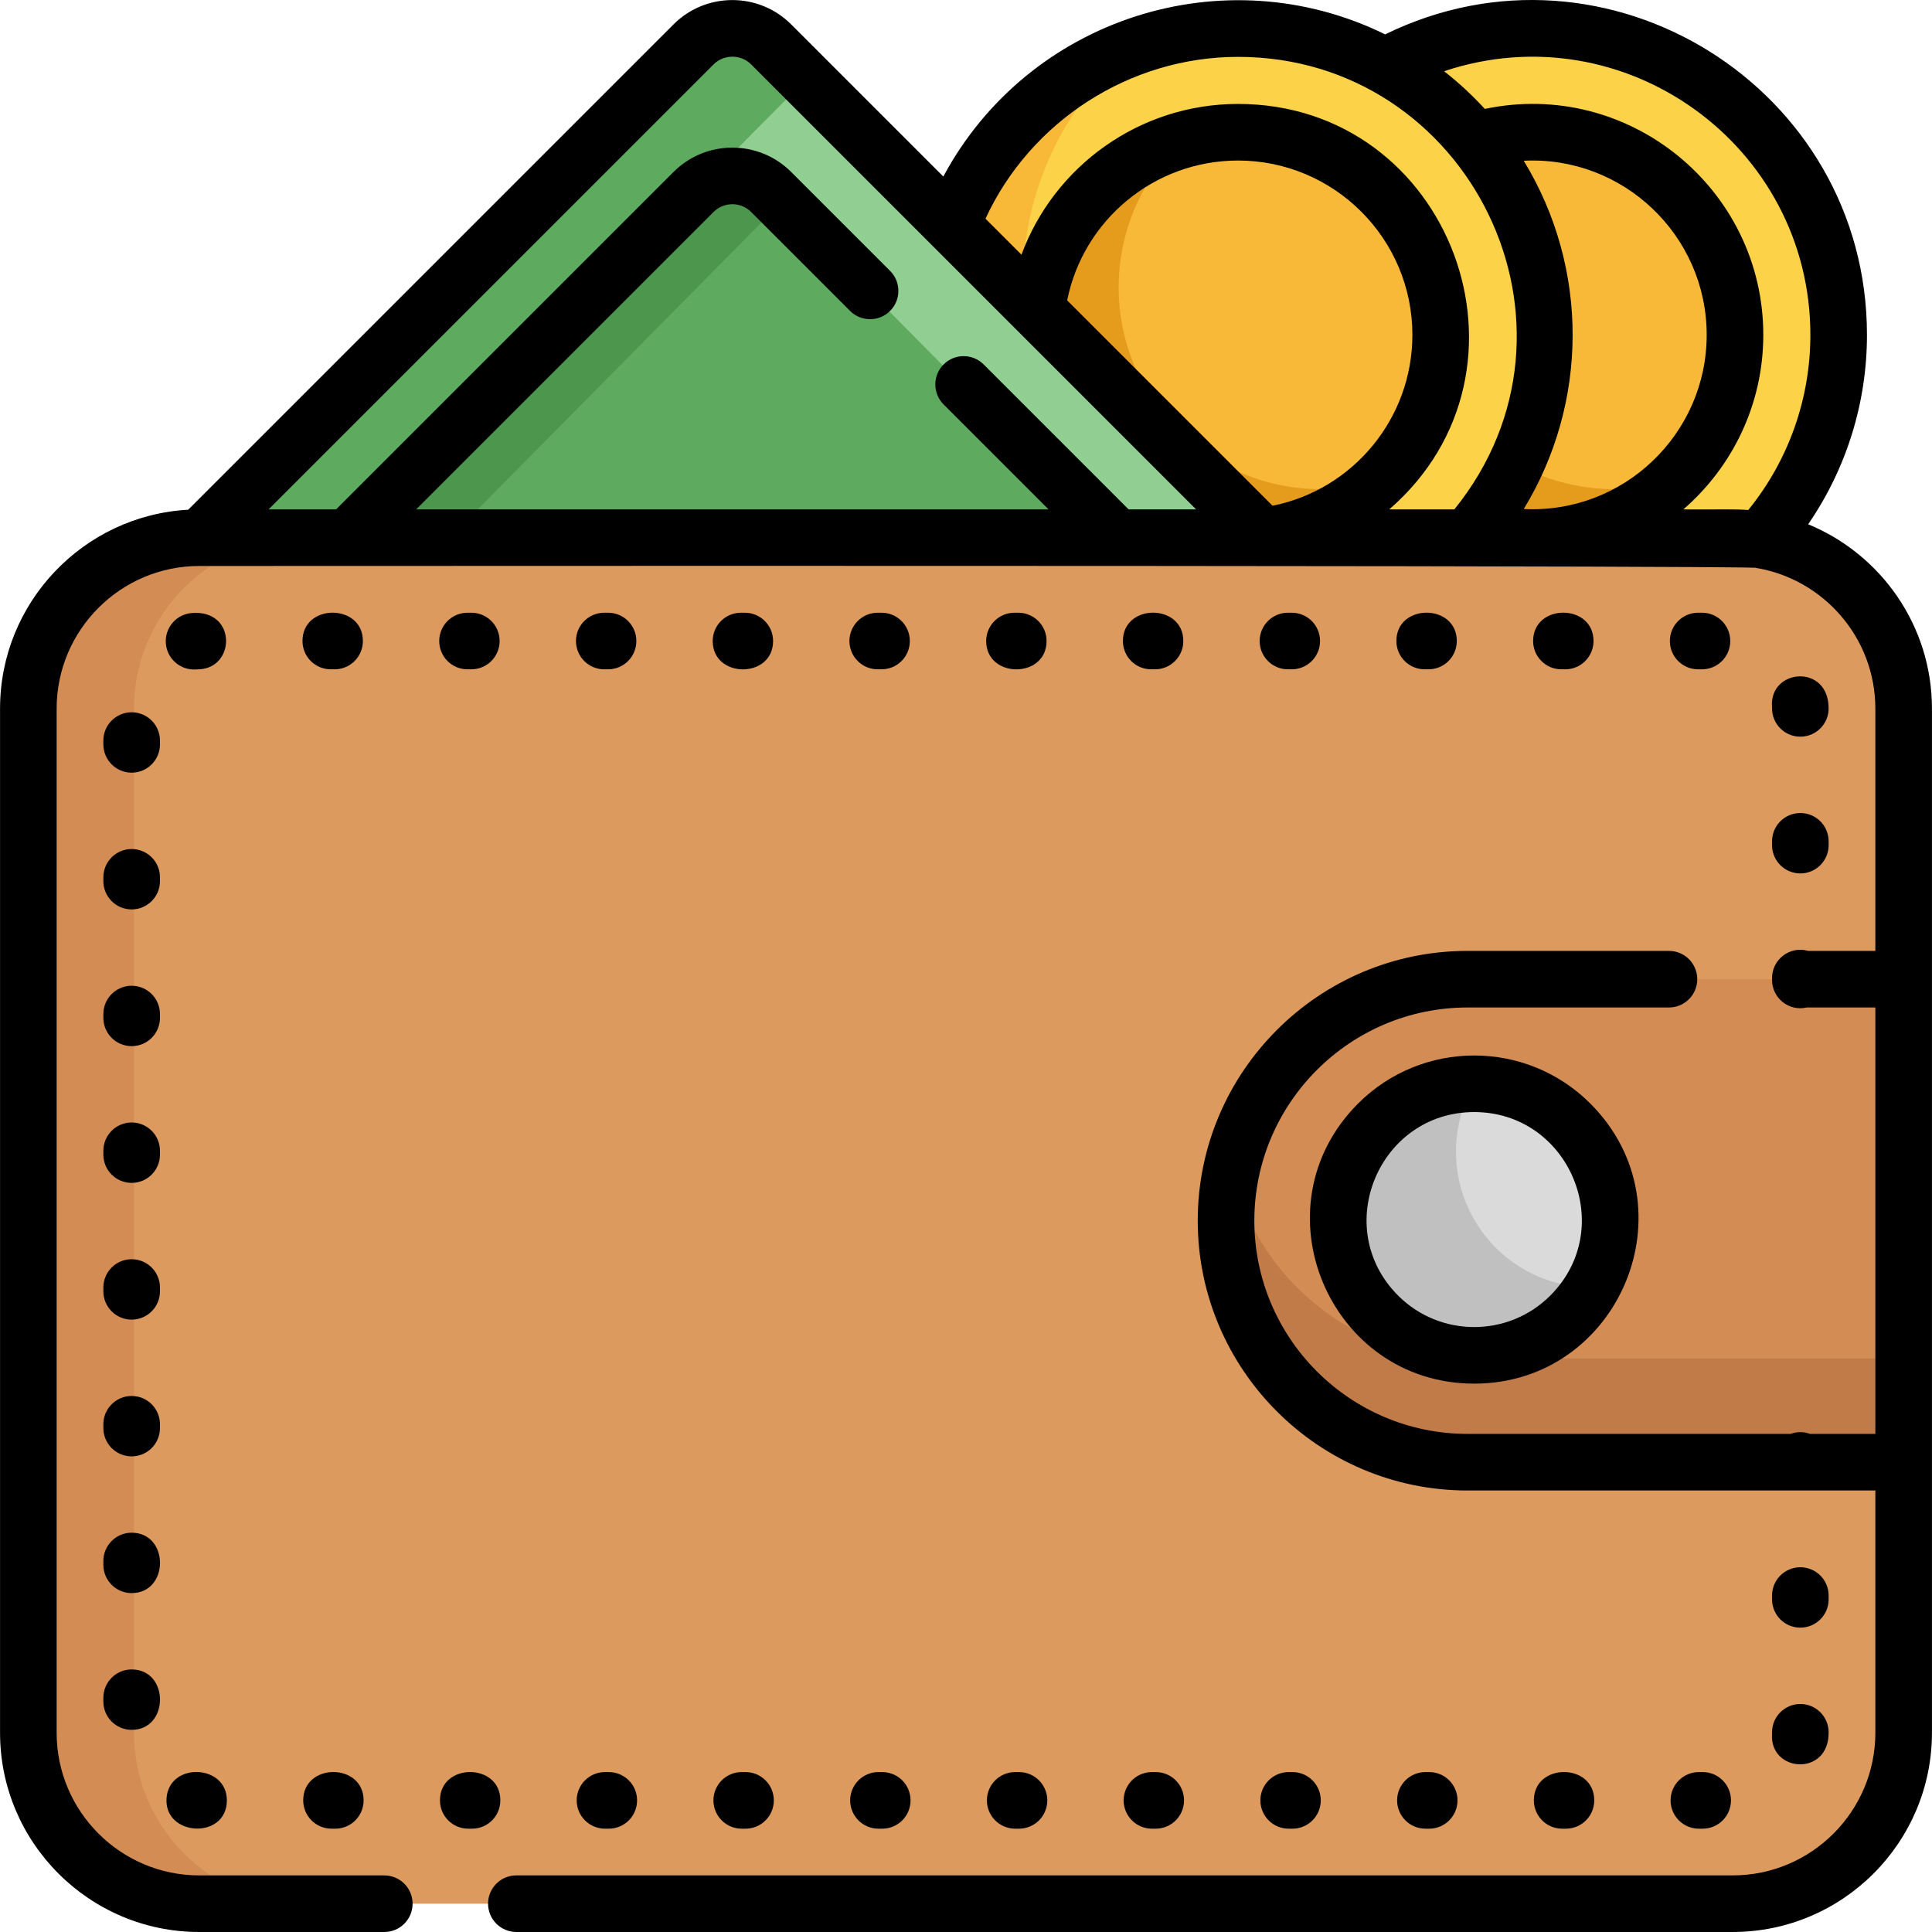
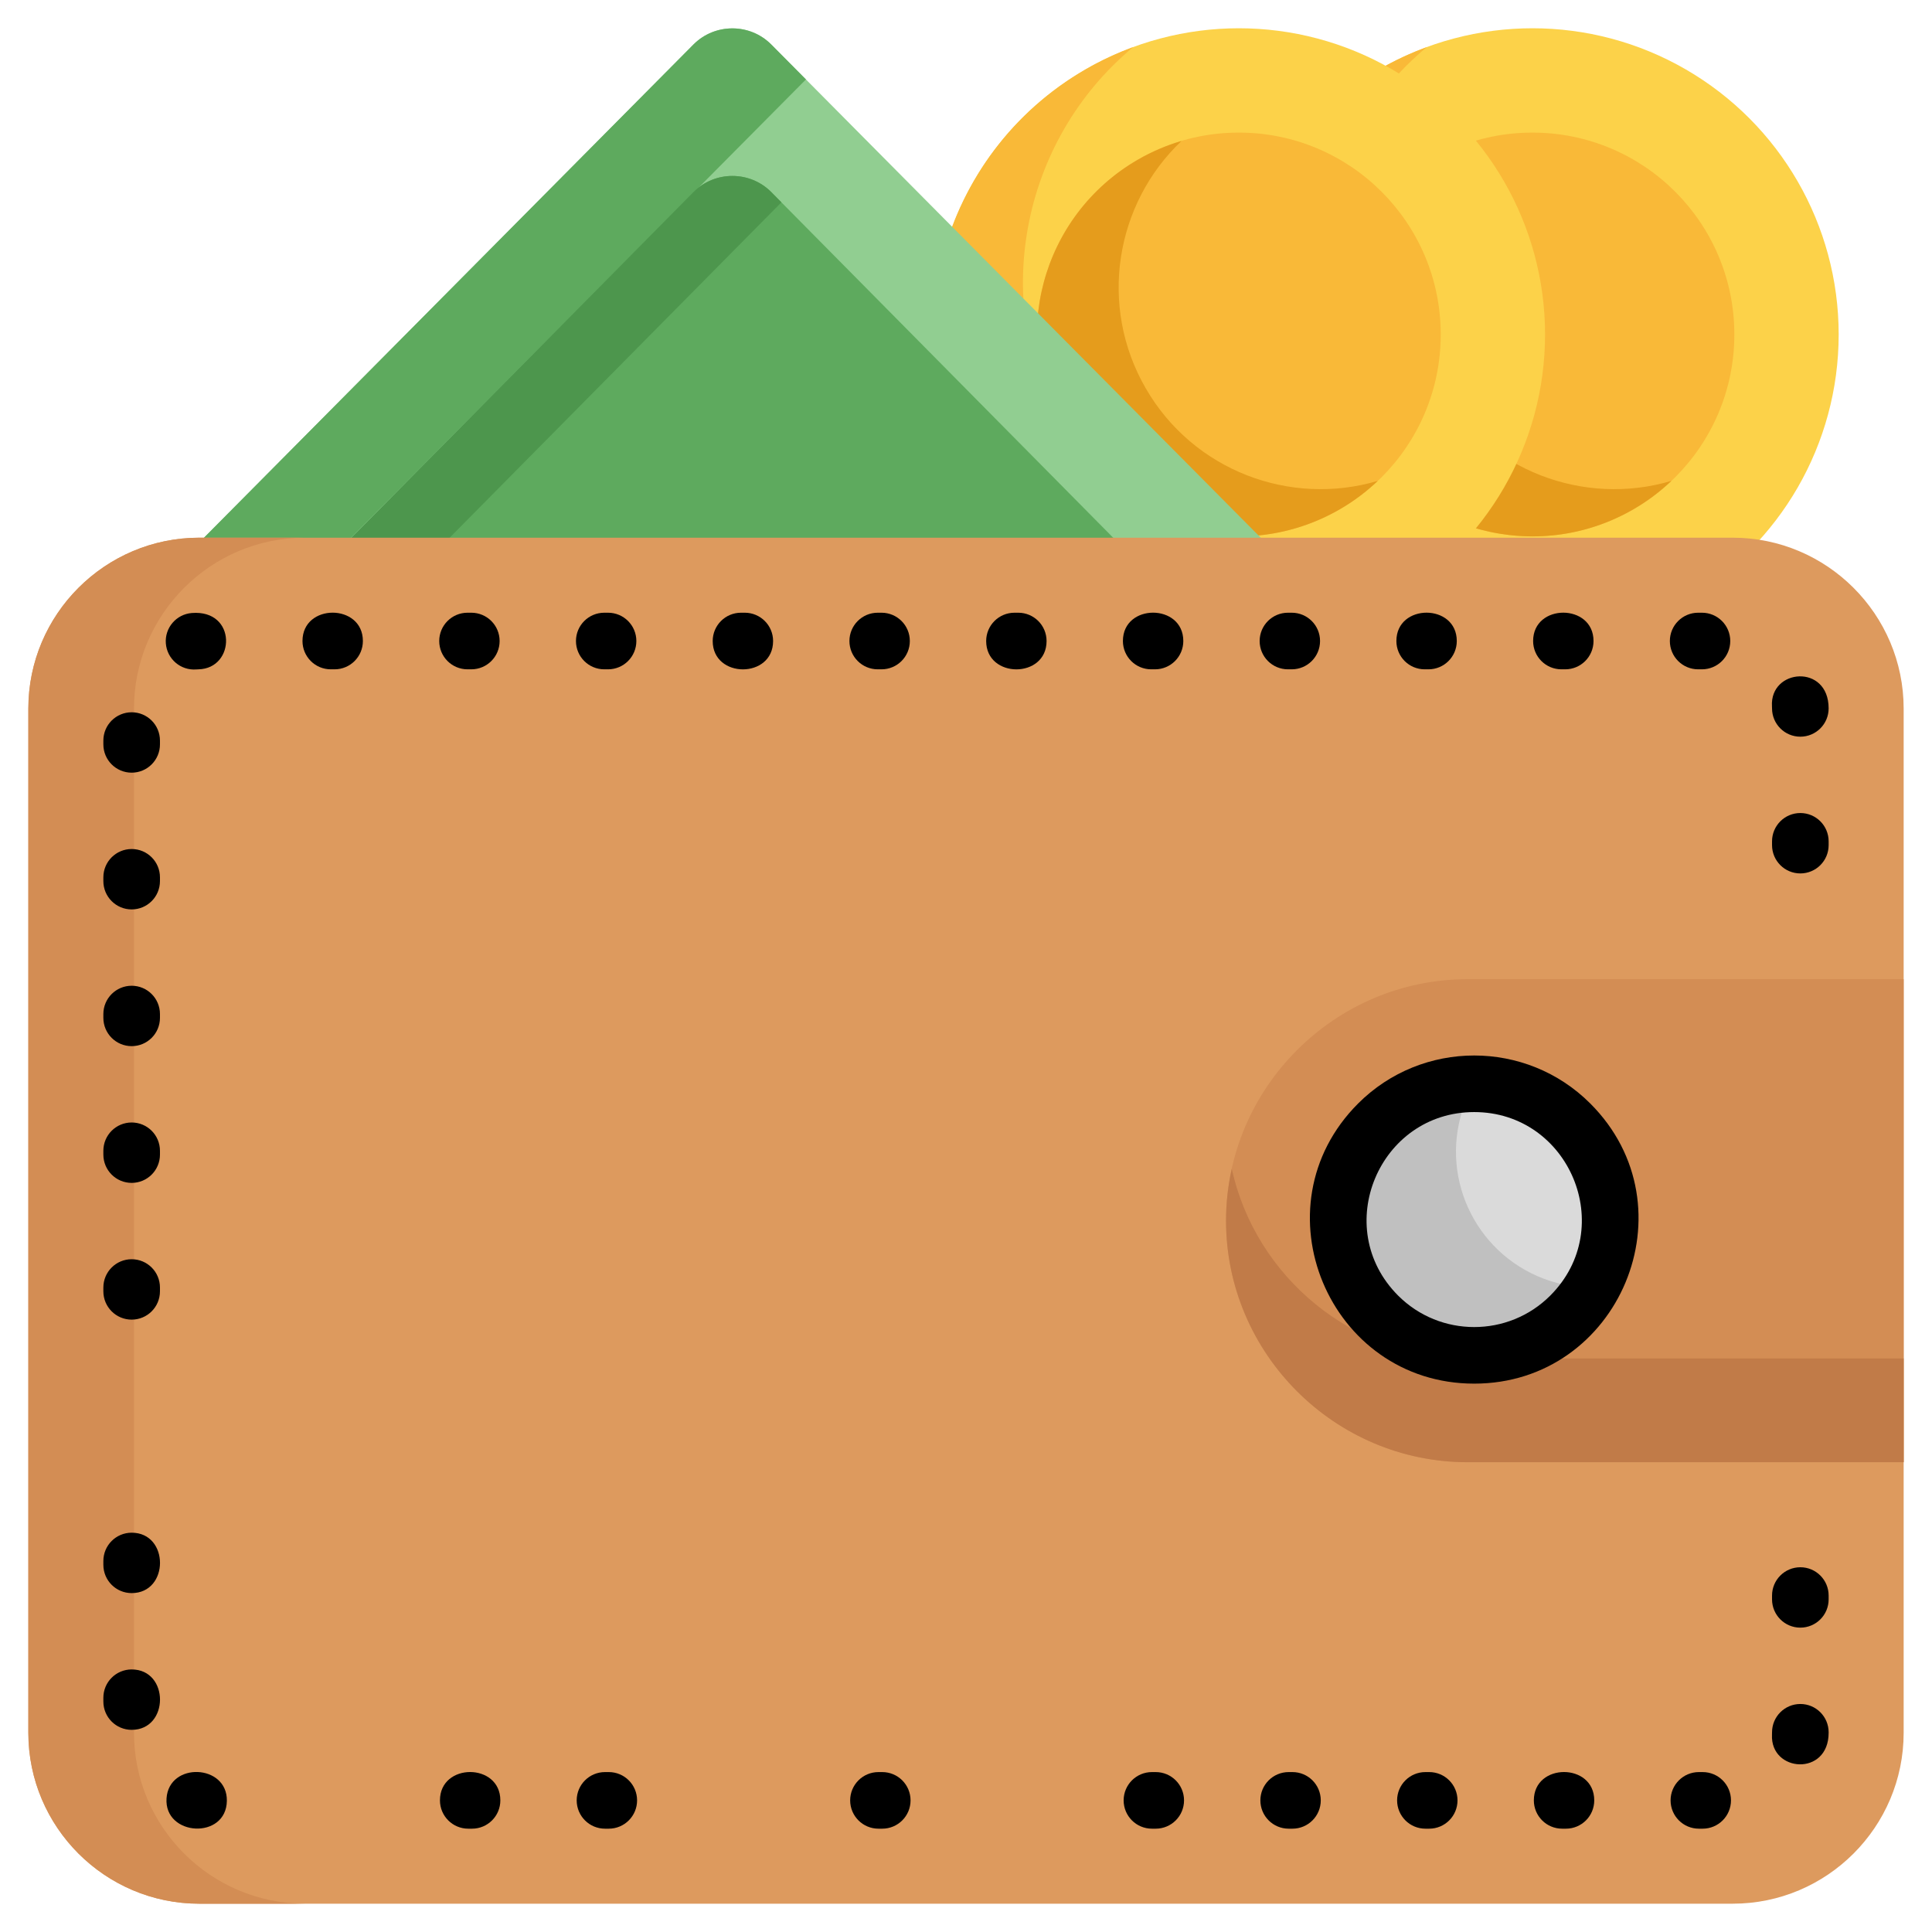
<svg xmlns="http://www.w3.org/2000/svg" id="Capa_1" x="0px" y="0px" viewBox="0 0 512.001 512.001" style="enable-background:new 0 0 512.001 512.001;" xml:space="preserve">
  <circle style="fill:#FCD249;" cx="406.118" cy="88.641" r="81.151" />
  <g>
    <path style="fill:#F9B938;" d="M359.785,115.392c-20.051-34.731-11.496-78.105,18.327-102.907  c-4.28,1.579-8.489,3.519-12.574,5.877c-38.816,22.41-52.114,72.042-29.705,110.858c22.41,38.815,72.042,52.114,110.857,29.705  c4.085-2.358,7.869-5.034,11.377-7.951C421.677,164.401,379.836,150.122,359.785,115.392z" />
    <circle style="fill:#F9B938;" cx="406.118" cy="88.641" r="53.501" />
  </g>
  <path style="fill:#E59C1C;" d="M381.435,102.892c-12.619-21.857-8.05-48.91,9.497-65.543c-3.955,1.174-7.838,2.812-11.567,4.965 c-25.587,14.772-34.354,47.491-19.581,73.078c14.772,25.587,47.491,34.354,73.078,19.581c3.73-2.153,7.09-4.697,10.084-7.535 C419.768,134.318,394.055,124.75,381.435,102.892z" />
  <circle style="fill:#FCD249;" cx="328.306" cy="88.641" r="81.151" />
  <g>
    <path style="fill:#F9B938;" d="M281.973,115.392c-20.051-34.731-11.496-78.105,18.327-102.907  c-4.28,1.579-8.489,3.519-12.574,5.877c-38.815,22.41-52.114,72.042-29.705,110.858s72.042,52.114,110.858,29.705  c4.085-2.358,7.869-5.034,11.377-7.951C343.865,164.401,302.025,150.122,281.973,115.392z" />
    <circle style="fill:#F9B938;" cx="328.306" cy="88.641" r="53.501" />
  </g>
  <path style="fill:#E59C1C;" d="M303.624,102.892c-12.619-21.857-8.05-48.91,9.497-65.543c-3.955,1.174-7.838,2.812-11.567,4.965 c-25.587,14.772-34.354,47.491-19.581,73.078c14.772,25.587,47.491,34.354,73.078,19.581c3.729-2.153,7.09-4.697,10.084-7.535 C341.956,134.318,316.244,124.75,303.624,102.892z" />
  <path style="fill:#91CE91;" d="M335.097,143.496L204.364,11.763c-5.655-5.655-14.908-5.655-20.563,0L53.068,143.496H335.097z" />
  <g>
    <path style="fill:#5EAA5E;" d="M204.364,11.763c-5.655-5.655-14.908-5.655-20.563,0L53.067,143.496h39.001L213.583,21.052  L204.364,11.763z" />
    <path style="fill:#5EAA5E;" d="M183.801,50.872l-91.625,92.625h203.812l-91.624-92.625  C198.709,45.217,189.456,45.217,183.801,50.872z" />
  </g>
  <path style="fill:#4D964D;" d="M204.364,50.872c-5.655-5.655-14.908-5.655-20.563,0l-91.625,92.625h26l88.906-89.877L204.364,50.872 z" />
  <path style="fill:#DD9A5E;" d="M504.489,389.7v69.496c0,24.98-20.322,45.304-45.304,45.304H52.815 c-24.98,0-45.304-20.323-45.304-45.304V187.799c0-24.98,20.322-45.303,45.304-45.303h406.37c24.98,0,45.304,20.323,45.304,45.303 v69.231" />
  <g>
    <path style="fill:#D38D54;" d="M35.512,459.196V187.799c0-24.98,20.322-45.303,45.304-45.303h-28  c-24.98,0-45.304,20.323-45.304,45.303v271.397c0,24.98,20.322,45.304,45.304,45.304h28  C55.834,504.5,35.512,484.176,35.512,459.196z" />
    <path style="fill:#D38D54;" d="M504.489,259.496H388.914c-35.201,0-64.001,28.801-64.001,64.001l0,0  c0,35.201,28.801,64.001,64.001,64.001h115.575V259.496z" />
  </g>
  <path style="fill:#C17B48;" d="M326.427,309.75c-0.98,4.434-1.513,9.03-1.513,13.748l0,0c0,35.201,28.801,64.001,64.001,64.001 h115.574v-27.496H388.915C358.432,360.003,332.763,338.399,326.427,309.75z" />
  <circle style="fill:#DADADA;" cx="390.677" cy="323.195" r="36.001" />
  <path style="fill:#C0C0C0;" d="M412.538,339.972c-19.205-5.146-30.603-24.886-25.456-44.092c0.835-3.114,2.058-6.019,3.595-8.685 c-15.903-0.009-30.462,10.594-34.773,26.685c-5.146,19.205,6.251,38.946,25.456,44.092c16.091,4.311,32.553-2.994,40.497-16.771 C418.78,341.199,415.653,340.807,412.538,339.972z" />
  <path d="M359.918,292.438c-27.428,27.43-7.735,74.24,30.761,74.24c38.466,0,58.22-46.78,30.761-74.24h-0.001 C404.475,275.478,376.878,275.48,359.918,292.438z M410.832,343.351c-11.115,11.112-29.197,11.111-40.307,0 c-17.967-17.967-5.069-48.64,20.152-48.64C415.892,294.712,428.808,325.374,410.832,343.351z" />
-   <path d="M269.038,469.62c-4.143,0-7.5,3.357-7.5,7.5c0,4.143,3.357,7.5,7.5,7.5h1.007c4.143,0,7.5-3.357,7.5-7.5 c0-4.143-3.357-7.5-7.5-7.5H269.038z" />
  <path d="M132.597,477.12c0-10.001-16.006-10.033-16.006,0c0,4.143,3.357,7.5,7.5,7.5h1.006 C129.24,484.62,132.597,481.262,132.597,477.12z" />
  <path d="M297.583,169.877c0,4.143,3.357,7.5,7.5,7.5h1.007c4.143,0,7.5-3.357,7.5-7.5 C313.59,159.875,297.583,159.844,297.583,169.877z" />
  <path d="M305.275,469.62c-4.143,0-7.5,3.357-7.5,7.5c0,4.143,3.357,7.5,7.5,7.5h1.007c4.143,0,7.5-3.357,7.5-7.5 c0-4.143-3.357-7.5-7.5-7.5H305.275z" />
  <path d="M378.755,484.62c4.143,0,7.5-3.357,7.5-7.5c0-4.143-3.357-7.5-7.5-7.5h-1.007c-4.143,0-7.5,3.357-7.5,7.5 c0,4.143,3.357,7.5,7.5,7.5H378.755z" />
  <path d="M123.9,177.377h1.006c4.143,0,7.5-3.357,7.5-7.5s-3.357-7.5-7.5-7.5H123.9c-4.143,0-7.5,3.357-7.5,7.5 C116.399,174.019,119.756,177.377,123.9,177.377z" />
  <path d="M342.518,484.62c4.143,0,7.5-3.357,7.5-7.5c0-4.143-3.357-7.5-7.5-7.5h-1.007c-4.143,0-7.5,3.357-7.5,7.5 c0,4.143,3.357,7.5,7.5,7.5H342.518z" />
  <path d="M269.853,162.377h-1.007c-4.143,0-7.5,3.357-7.5,7.5c0,10.001,16.007,10.033,16.007,0 C277.353,165.734,273.996,162.377,269.853,162.377z" />
  <path d="M160.328,469.62c-4.143,0-7.5,3.357-7.5,7.5c0,4.143,3.357,7.5,7.5,7.5h1.006c4.143,0,7.5-3.357,7.5-7.5 c0-4.143-3.357-7.5-7.5-7.5H160.328z" />
  <path d="M161.142,162.377h-1.006c-4.143,0-7.5,3.357-7.5,7.5s3.357,7.5,7.5,7.5h1.006c4.143,0,7.5-3.357,7.5-7.5 C168.642,165.734,165.285,162.377,161.142,162.377z" />
  <path d="M197.379,162.377h-1.006c-4.143,0-7.5,3.357-7.5,7.5c0,10.001,16.006,10.033,16.006,0 C204.879,165.734,201.522,162.377,197.379,162.377z" />
  <path d="M414.993,484.62c4.142,0,7.5-3.357,7.5-7.5c0-10.001-16.007-10.033-16.007,0c0,4.143,3.357,7.5,7.5,7.5H414.993z" />
  <path d="M232.801,469.62c-4.143,0-7.5,3.357-7.5,7.5c0,4.143,3.357,7.5,7.5,7.5h1.006c4.143,0,7.5-3.357,7.5-7.5 c0-4.143-3.357-7.5-7.5-7.5H232.801z" />
  <path d="M233.616,162.377h-1.007c-4.143,0-7.5,3.357-7.5,7.5s3.357,7.5,7.5,7.5h1.007c4.143,0,7.5-3.357,7.5-7.5 C241.117,165.734,237.759,162.377,233.616,162.377z" />
-   <path d="M196.565,469.62c-4.143,0-7.5,3.357-7.5,7.5c0,4.143,3.357,7.5,7.5,7.5h1.006c4.143,0,7.5-3.357,7.5-7.5 c0-4.143-3.357-7.5-7.5-7.5H196.565z" />
  <path d="M34.891,406.182c-4.142,0-7.5,3.357-7.5,7.5v1.007c0,4.143,3.358,7.5,7.5,7.5C44.892,422.189,44.924,406.182,34.891,406.182 z" />
  <path d="M34.891,442.42c-4.142,0-7.5,3.357-7.5,7.5v1.007c0,4.143,3.358,7.5,7.5,7.5C44.892,458.427,44.924,442.42,34.891,442.42z" />
-   <path d="M42.391,377.445c0-4.143-3.357-7.5-7.5-7.5c-4.142,0-7.5,3.357-7.5,7.5v1.007c0,4.142,3.358,7.5,7.5,7.5 c4.143,0,7.5-3.358,7.5-7.5V377.445z" />
  <path d="M52.019,177.407c0.188-0.015,0.376-0.024,0.565-0.028c9.873-0.2,10.229-15.878-1.749-14.925 c-4.13,0.327-7.212,3.939-6.885,8.068C44.273,174.602,47.835,177.732,52.019,177.407z" />
  <path d="M42.391,341.209c0-4.143-3.357-7.5-7.5-7.5c-4.142,0-7.5,3.357-7.5,7.5v1.007c0,4.143,3.358,7.5,7.5,7.5 c4.143,0,7.5-3.357,7.5-7.5V341.209z" />
  <path d="M60.122,477.206c0.112-9.719-15.332-10.343-15.988-0.631C43.453,486.687,60.004,487.61,60.122,477.206z" />
  <path d="M42.391,196.261c0-4.143-3.357-7.5-7.5-7.5c-4.142,0-7.5,3.357-7.5,7.5v1.006c0,4.143,3.358,7.5,7.5,7.5 c4.143,0,7.5-3.357,7.5-7.5V196.261z" />
  <path d="M88.669,177.377c4.143,0,7.5-3.357,7.5-7.5c0-10.001-16.007-10.033-16.007,0c0,4.143,3.357,7.5,7.5,7.5H88.669z" />
  <path d="M42.391,232.499c0-4.143-3.357-7.5-7.5-7.5c-4.142,0-7.5,3.357-7.5,7.5v1.006c0,4.143,3.358,7.5,7.5,7.5 c4.143,0,7.5-3.357,7.5-7.5V232.499z" />
  <path d="M42.391,304.971c0-4.143-3.357-7.5-7.5-7.5c-4.142,0-7.5,3.357-7.5,7.5v1.007c0,4.143,3.358,7.5,7.5,7.5 c4.143,0,7.5-3.357,7.5-7.5V304.971z" />
  <path d="M42.391,268.735c0-4.143-3.357-7.5-7.5-7.5c-4.142,0-7.5,3.357-7.5,7.5v1.006c0,4.143,3.358,7.5,7.5,7.5 c4.143,0,7.5-3.357,7.5-7.5V268.735z" />
  <path d="M469.592,187.185c0.011,0.188,0.017,0.376,0.018,0.566c0.012,4.135,3.367,7.479,7.499,7.479c0.008,0,0.016,0,0.022,0 c4.142-0.012,7.49-3.38,7.478-7.521C484.586,175.842,468.975,177.177,469.592,187.185z" />
-   <path d="M87.854,484.62h1.007c4.143,0,7.5-3.357,7.5-7.5c0-10.001-16.007-10.033-16.007,0 C80.354,481.262,83.711,484.62,87.854,484.62z" />
  <path d="M378.564,177.377c4.143,0,7.5-3.357,7.5-7.5c0-10.001-16.007-10.033-16.007,0c0,4.143,3.357,7.5,7.5,7.5H378.564z" />
  <path d="M342.327,177.377c4.143,0,7.5-3.357,7.5-7.5s-3.357-7.5-7.5-7.5h-1.007c-4.143,0-7.5,3.357-7.5,7.5s3.357,7.5,7.5,7.5 H342.327z" />
  <path d="M477.11,431.344c4.143,0,7.5-3.357,7.5-7.5v-1.006c0-4.143-3.357-7.5-7.5-7.5s-7.5,3.357-7.5,7.5v1.006 C469.61,427.986,472.967,431.344,477.11,431.344z" />
  <path d="M469.598,459.705c-0.501,10.006,15.012,11.129,15.012-0.509v-0.121c0-4.143-3.357-7.5-7.5-7.5s-7.5,3.357-7.5,7.5 C469.609,459.176,469.613,459.382,469.598,459.705z" />
  <path d="M414.801,177.377c4.143,0,7.5-3.357,7.5-7.5c0-10.001-16.007-10.033-16.007,0c0,4.143,3.357,7.5,7.5,7.5H414.801z" />
  <path d="M451.038,177.377c4.143,0,7.5-3.357,7.5-7.5s-3.357-7.5-7.5-7.5h-1.007c-4.143,0-7.5,3.357-7.5,7.5s3.357,7.5,7.5,7.5 H451.038z" />
  <path d="M477.11,215.461c-4.143,0-7.5,3.357-7.5,7.5v1.007c0,4.143,3.357,7.5,7.5,7.5s7.5-3.357,7.5-7.5v-1.007 C484.61,218.818,481.253,215.461,477.11,215.461z" />
  <path d="M451.229,484.62c4.143,0,7.5-3.357,7.5-7.5c0-4.143-3.357-7.5-7.5-7.5h-1.007c-4.143,0-7.5,3.357-7.5,7.5 c0,4.143,3.357,7.5,7.5,7.5H451.229z" />
-   <path d="M479.181,138.939c10.108-14.698,15.586-32.144,15.586-50.192c0-65.449-68.898-108.437-127.686-79.634 c-42.675-20.976-94.538-4.346-117.091,37.67L209.667,6.461c-8.59-8.592-22.577-8.592-31.171-0.001L49.874,135.082 C22.122,136.614,0.011,159.672,0.011,187.8v271.397c0,29.116,23.688,52.804,52.804,52.804h49.025c4.143,0,7.5-3.357,7.5-7.5 c0-4.143-3.357-7.5-7.5-7.5H52.815c-20.845,0-37.804-16.958-37.804-37.804V187.799c0-20.845,16.958-37.804,37.804-37.804 c432.144-0.214,412.506,0.504,412.406,0.488c17.985,2.899,31.768,18.525,31.768,37.316v64.196h-17.798 c-4.826-1.393-9.581,2.238-9.581,7.201v0.5c0,4.755,4.414,8.411,9.202,7.299h18.177v113.002h-17.297 c-1.69-0.621-3.471-0.622-5.164,0h-85.613c-31.155,0-56.501-25.346-56.501-56.501s25.346-56.501,56.501-56.501h53.378 c4.143,0,7.5-3.358,7.5-7.5c0-4.143-3.357-7.5-7.5-7.5h-53.378c-39.426,0-71.501,32.076-71.501,71.502 c0,39.426,32.076,71.5,71.501,71.5c12.68,0,89.734,0,108.074,0v64.197c0,20.845-16.958,37.804-37.804,37.804H136.841 c-4.143,0-7.5,3.357-7.5,7.5c0,4.143,3.357,7.5,7.5,7.5h322.345c29.115,0,52.804-23.688,52.804-52.804v-71.697 c0-5.67,0-194.582,0-199.699C511.989,165.759,498.409,146.837,479.181,138.939z M403.811,134.892 c17.09-28.008,17.453-63.658-0.003-92.292c26.311-1.32,48.484,19.767,48.484,46.147 C452.293,115.091,430.158,136.213,403.811,134.892z M328.097,15.07c61.265,0,96.611,71.308,57.321,119.926h-17.251 c42.675-37.033,16.38-107.452-40.07-107.452c-26.052,0-48.7,16.427-57.398,39.948l-9.535-9.535 C273.092,32.119,299.407,15.07,328.097,15.07z M282.813,79.605c4.275-21.362,23.151-37.062,45.284-37.062 c25.476,0,46.202,20.727,46.202,46.203c0,22.131-15.699,41.008-37.061,45.283L282.813,79.605z M110.283,134.996l78.82-78.821 c2.746-2.746,7.212-2.744,9.956,0l26.218,26.218c2.93,2.928,7.678,2.928,10.607,0c2.929-2.93,2.929-7.678,0-10.607l-26.218-26.218 c-8.593-8.593-22.575-8.593-31.171,0l-89.429,89.429H71.175l117.93-117.929c2.727-2.729,7.227-2.73,9.955,0 c11.343,11.343,107.471,107.471,117.929,117.929h-17.893l-38.421-38.421c-2.93-2.928-7.678-2.928-10.607,0 c-2.929,2.93-2.929,7.678,0,10.607l27.813,27.813L110.283,134.996L110.283,134.996z M446.107,134.996 c12.962-11.23,21.186-27.792,21.186-46.249c0-38.643-35.649-67.909-73.802-59.884c-3.295-3.6-6.897-6.946-10.788-9.988 c47.767-15.947,97.065,19.712,97.065,69.872c0,16.973-5.819,33.309-16.462,46.412C459.668,134.873,456.887,135.05,446.107,134.996z" />
  <g />
  <g />
  <g />
  <g />
  <g />
  <g />
  <g />
  <g />
  <g />
  <g />
  <g />
  <g />
  <g />
  <g />
  <g />
</svg>